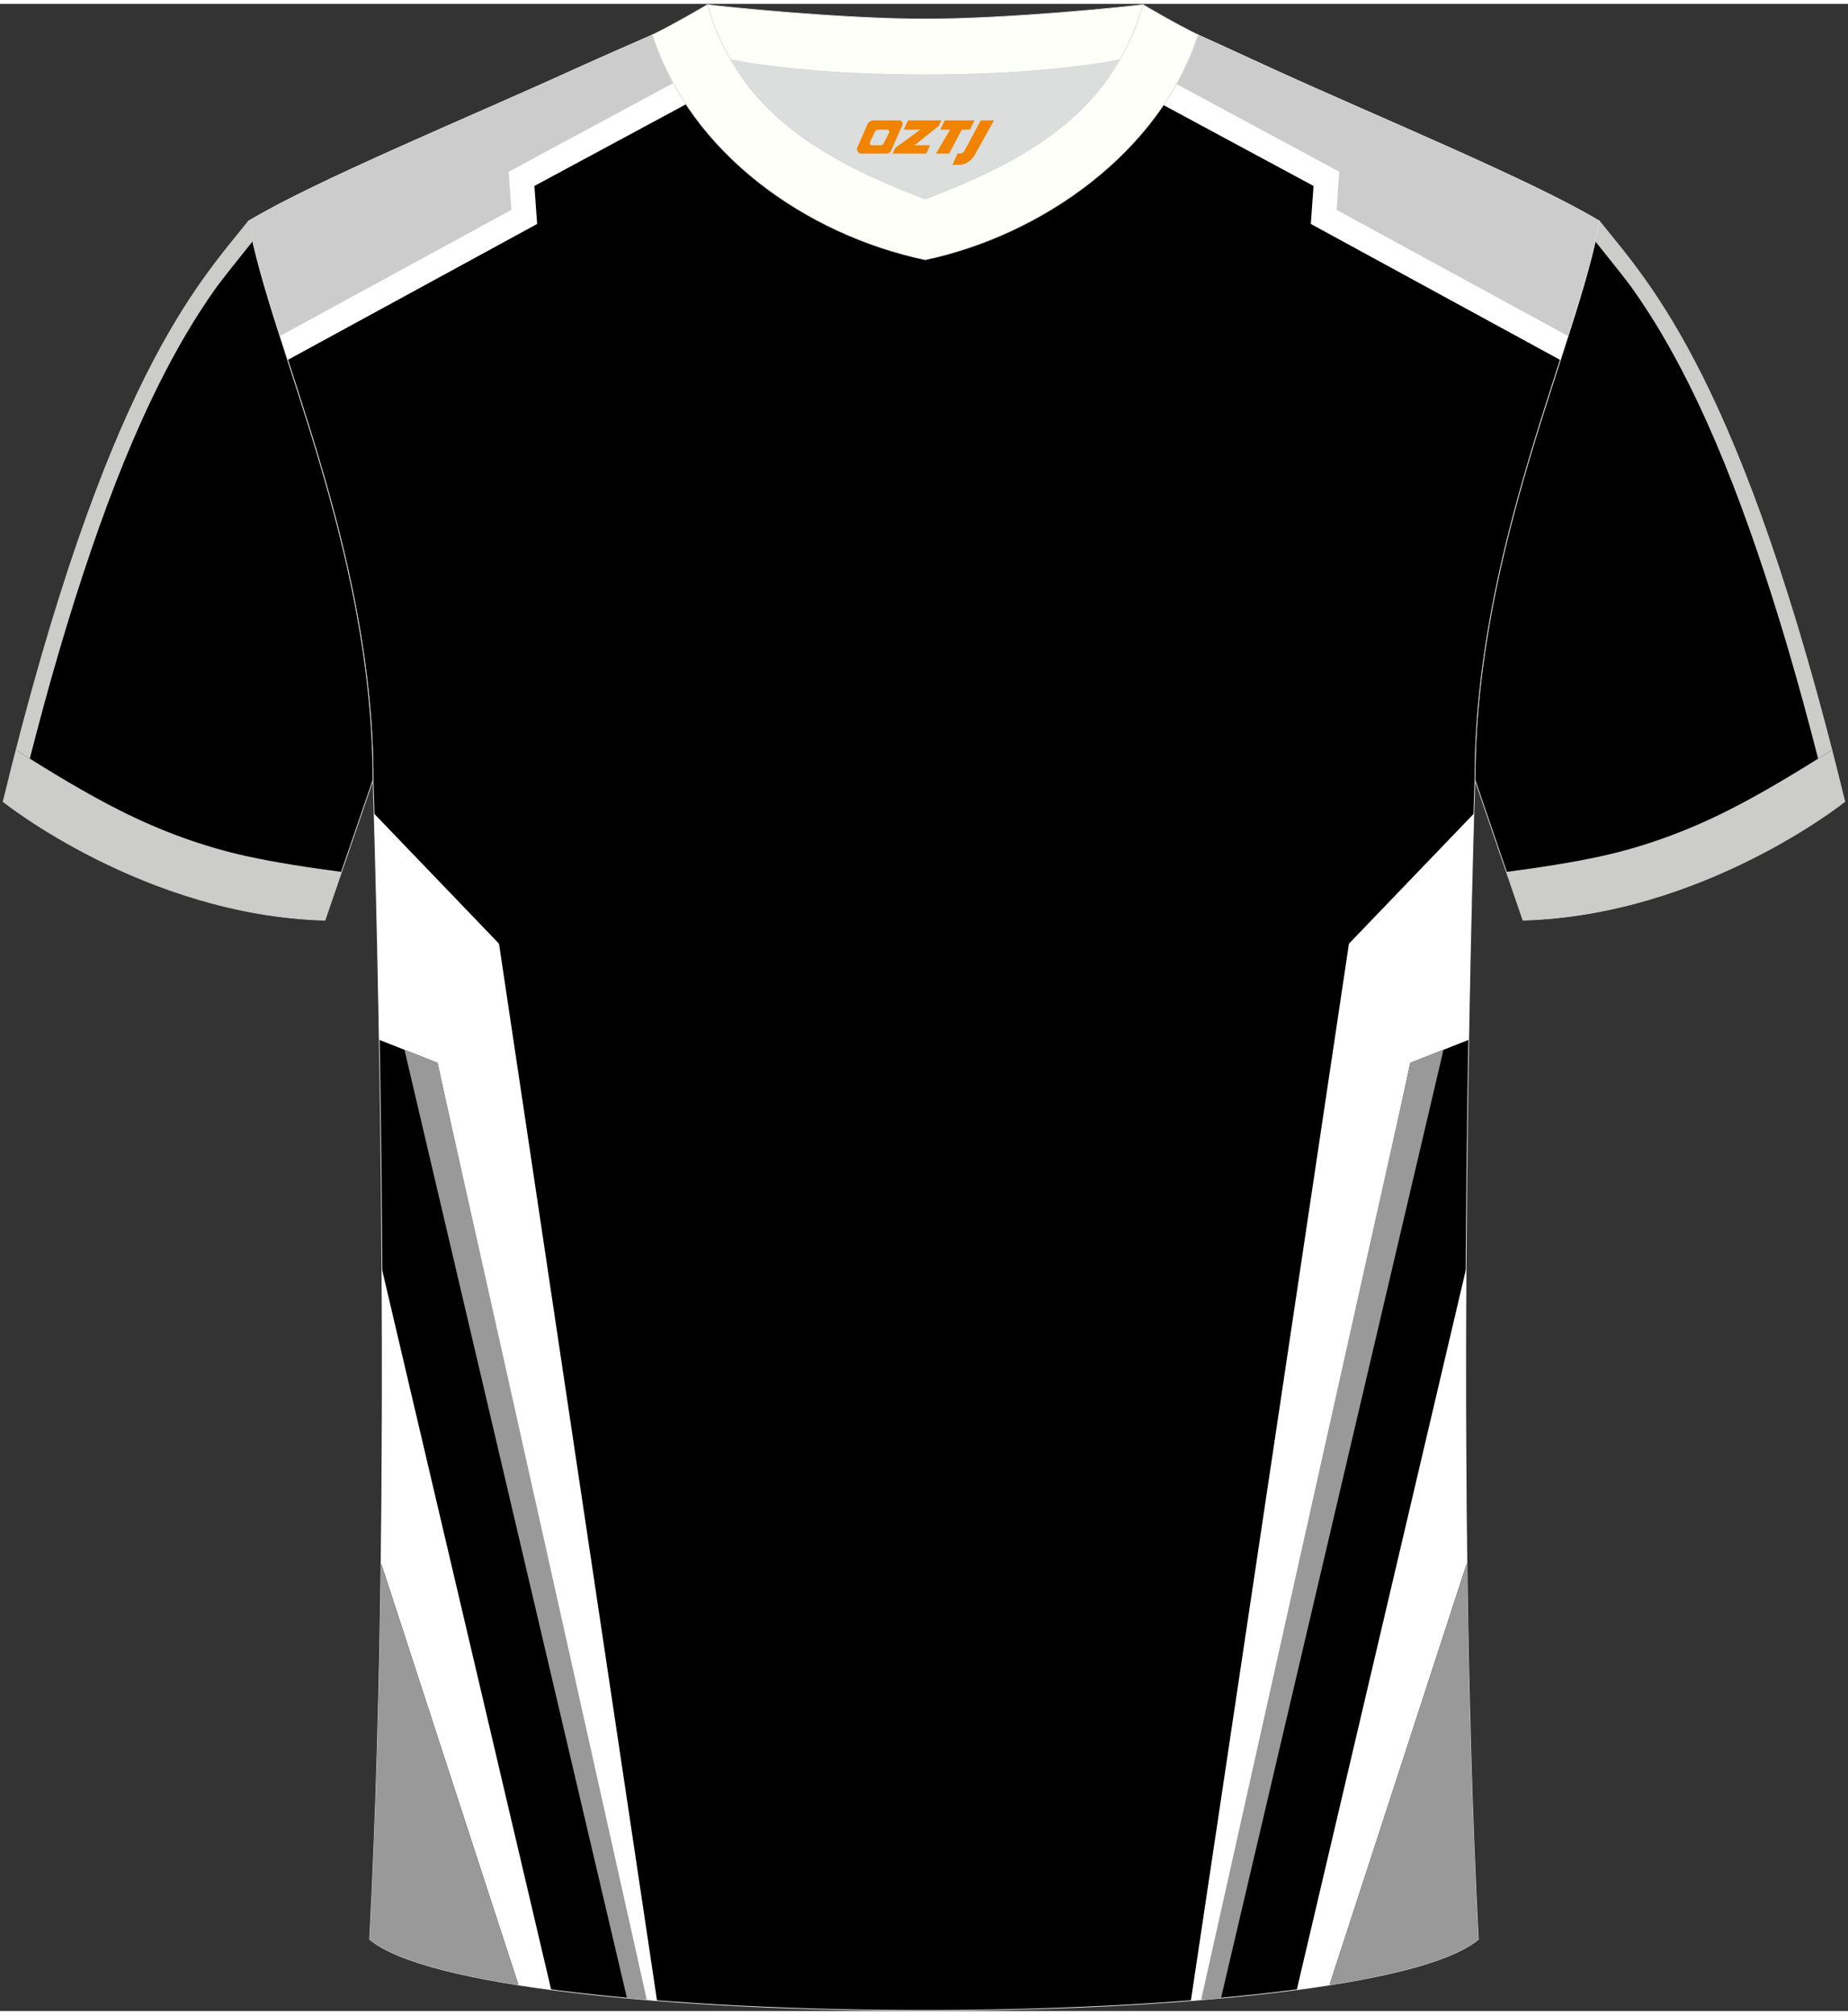
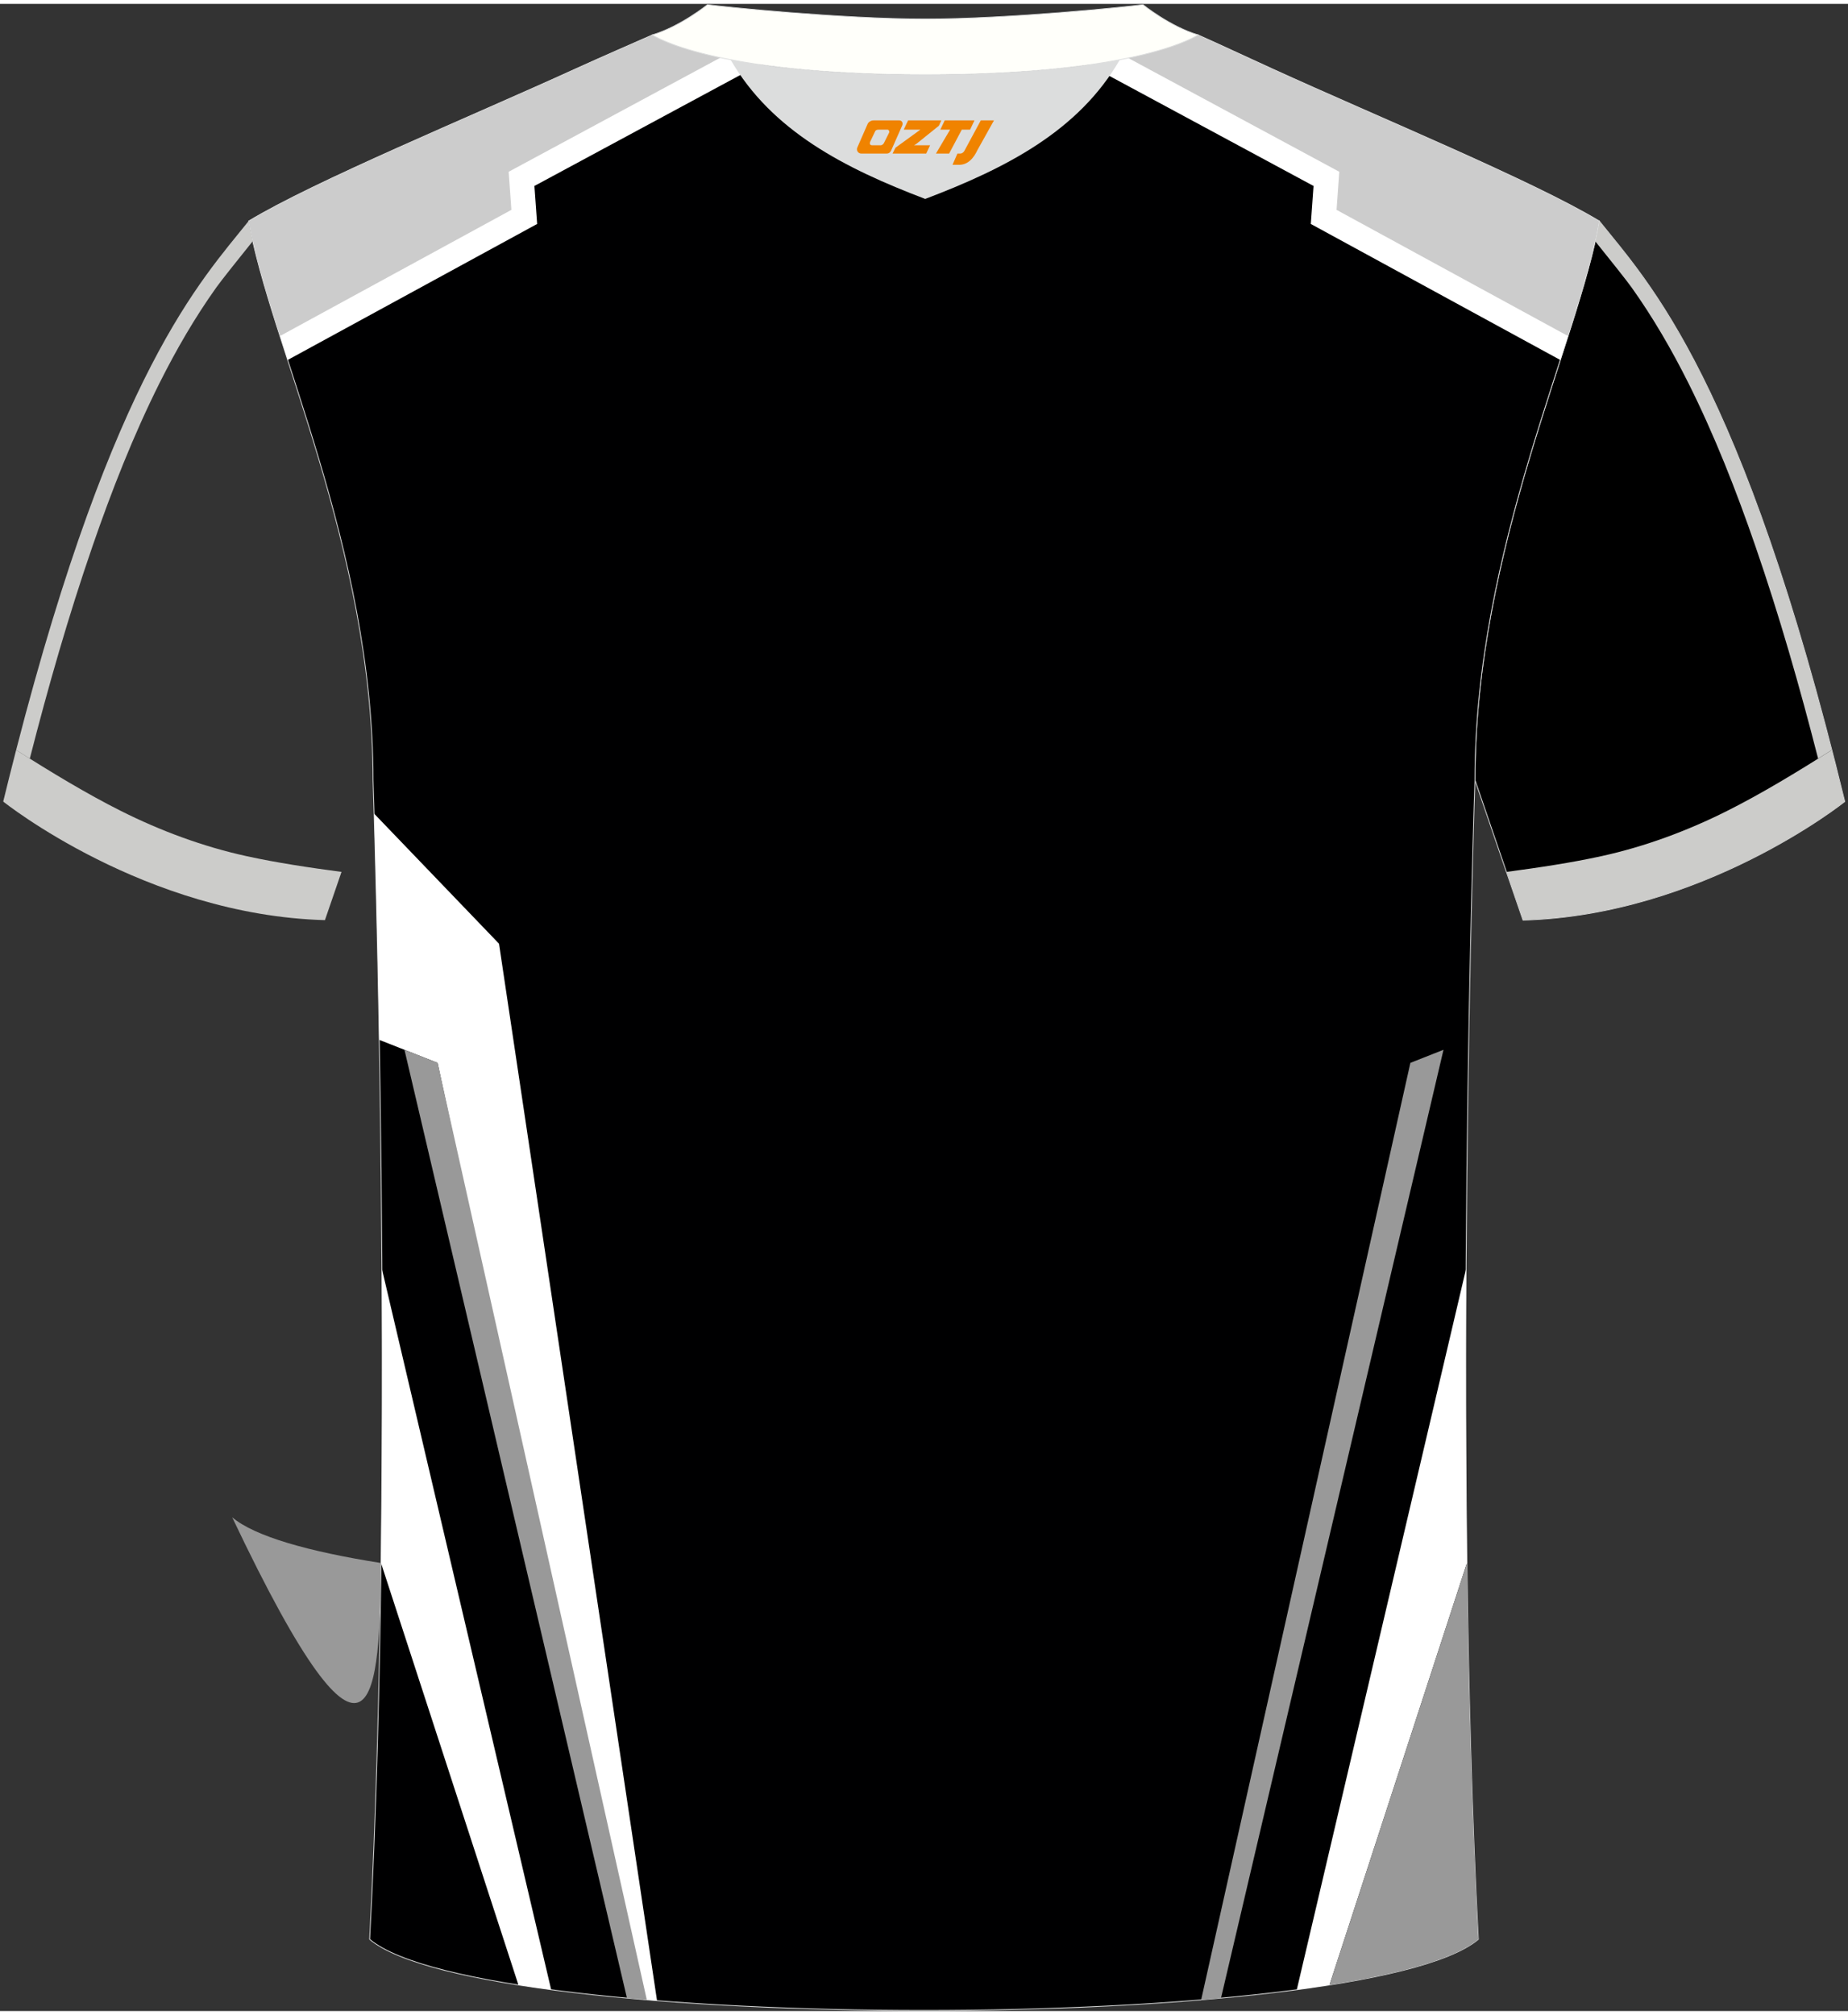
<svg xmlns="http://www.w3.org/2000/svg" version="1.1" id="图层_1" x="0px" y="0px" width="378px" height="412px" viewBox="0 0 379 411.5" enable-background="new 0 0 379 411.5" xml:space="preserve">
  <rect x="0" y="0" width="379" height="411.5" fill="#333333" stroke="none" />
  <g>
    <path stroke="#DCDDDD" stroke-width="0.162" stroke-miterlimit="22.926" d="M327.99,44.52c10.2,12.75,29.25,32.3,50.34,119.02   c0,0-29.08,23.29-65.98,24.31c0,0-7.14-20.75-9.86-28.74C302.49,111.51,323.72,69.19,327.99,44.52z" />
    <path fill="#CCCCCA" d="M354.14,165.49c7.09-3.55,14.53-8.07,21.54-12.52c0.88,3.41,1.76,6.93,2.65,10.57   c0,0-29.08,23.29-65.98,24.31c0,0-1.51-4.38-3.4-9.89c6.5-0.86,13.34-1.88,19.48-3.23C337.35,172.78,346.03,169.55,354.14,165.49z" />
    <path fill="#CCCCCA" d="M372.87,154.74c-3.75-14.66-7.93-29.27-12.86-43.55c-3.92-11.37-8.37-22.71-13.76-33.48   c-3.41-6.8-7.21-13.37-11.63-19.57c-1.01-1.42-4.58-5.89-7.46-9.47c0.32-1.43,0.6-2.82,0.83-4.15   c9.77,12.22,27.67,30.67,47.69,108.45C374.75,153.56,373.82,154.15,372.87,154.74z" />
    <path fill="#000001" stroke="#DCDDDD" stroke-width="0.162" stroke-miterlimit="22.926" d="M75.81,396.8   c5.36-101,0.7-237.68,0.7-237.68c0-47.62-21.24-89.93-25.5-114.6c13.63-8.23,45.28-21.25,67.14-31.23   c5.55-2.52,11.68-5.18,15.66-6.93c17.52-0.32,25.34,1.25,55.54,1.25h0.31c30.2,0,38.53-1.57,56.04-1.25   c3.98,1.76,9.6,4.41,15.15,6.93c21.87,9.98,53.51,23,67.14,31.23c-4.27,24.67-25.5,66.98-25.5,114.6c0,0-4.66,136.67,0.7,237.68   C280.12,416.24,98.88,416.24,75.81,396.8z" />
    <g>
      <path fill="#FFFFFF" d="M109.6,37.33l0.56,7.79L58.99,73.01C55.43,62,52.36,52.37,51,44.53c13.63-8.23,45.28-21.25,67.14-31.23    c5.55-2.52,11.68-5.18,15.66-6.93c11.7-0.22,19.08,0.41,31.68,0.86L109.6,37.33z" />
      <path fill="#CCCCCC" d="M57.41,68.1l47.47-25.87l-0.56-7.81l51.25-27.61c-7.35-0.33-13.48-0.6-21.77-0.45    c-3.98,1.76-10.11,4.41-15.66,6.93c-21.87,9.98-53.51,23-67.14,31.23C52.15,51.18,54.54,59.12,57.41,68.1z" />
      <path fill="#FFFFFF" d="M78.32,259.33l34.72,147.81c-2.31-0.31-4.55-0.63-6.71-0.97l-28.19-86.52    C78.4,298.91,78.43,278.41,78.32,259.33z" />
-       <path fill="#999999" d="M78.14,319.65l28.19,86.52c-14.85-2.34-25.89-5.46-30.52-9.37C77.1,372.36,77.81,345.83,78.14,319.65z" />
+       <path fill="#999999" d="M78.14,319.65c-14.85-2.34-25.89-5.46-30.52-9.37C77.1,372.36,77.81,345.83,78.14,319.65z" />
      <path fill="#FFFFFF" d="M76.72,166.01l25.62,26.67l32.41,216.71c-1.21-0.1-2.4-0.19-3.59-0.3L89.74,217.11l-11.97-4.72    C77.41,191.21,76.97,174.72,76.72,166.01z" />
      <path fill="#999999" d="M82.95,214.43l45.63,194.42c1.34,0.12,2.7,0.24,4.07,0.35L89.74,217.1L82.95,214.43z" />
      <path fill="#FFFFFF" d="M269.39,37.33l-0.56,7.79L320,73.01c3.56-11.01,6.63-20.64,7.99-28.48    c-13.63-8.23-45.28-21.25-67.14-31.23c-5.55-2.52-11.17-5.18-15.15-6.93c-11.74-0.22-19.35,0.42-32.18,0.86L269.39,37.33z" />
      <path fill="#CCCCCC" d="M321.58,68.1l-47.47-25.87l0.56-7.81l-51.23-27.6c7.58-0.33,13.87-0.61,22.25-0.46    c3.98,1.76,9.6,4.41,15.15,6.93c21.87,9.98,53.51,23,67.14,31.23C326.84,51.18,324.45,59.12,321.58,68.1z" />
      <path fill="#FFFFFF" d="M300.67,259.33l-34.72,147.81c2.31-0.31,4.55-0.63,6.71-0.97l28.19-86.52    C300.58,298.91,300.56,278.41,300.67,259.33z" />
      <path fill="#999999" d="M300.85,319.64l-28.19,86.52c14.85-2.34,25.89-5.46,30.52-9.37C301.89,372.36,301.18,345.83,300.85,319.64    z" />
-       <path fill="#FFFFFF" d="M302.27,166.01l-25.62,26.67l-32.42,216.71c1.21-0.1,2.4-0.19,3.59-0.3l41.42-191.98l11.97-4.72    C301.57,191.21,302.02,174.72,302.27,166.01z" />
      <path fill="#999999" d="M296.04,214.43l-45.63,194.43c-1.34,0.12-2.7,0.24-4.07,0.35l42.91-192.1L296.04,214.43z" />
    </g>
    <path fill="#DCDDDD" d="M149.83,11.44c8.45,14.62,23.39,22.27,39.92,28.55c16.55-6.29,31.48-13.92,39.92-28.56   c-8.65,1.66-21.45,3.09-39.92,3.09C171.29,14.53,158.49,13.1,149.83,11.44z" />
    <path fill="#FFFFFA" stroke="#DCDDDD" stroke-width="0.162" stroke-miterlimit="22.926" d="M189.75,3.1   c-17.29,0-41.78-2.53-44.66-2.93c0,0-5.53,4.46-11.29,6.19c0,0,11.78,8.17,55.95,8.17s55.95-8.17,55.95-8.17   c-5.76-1.72-11.29-6.19-11.29-6.19C231.52,0.57,207.04,3.1,189.75,3.1z" />
-     <path fill="#FFFFFA" stroke="#DCDDDD" stroke-width="0.162" stroke-miterlimit="22.926" d="M189.75,52.45   c23.96-5.08,48.15-22.11,55.95-46.09c-4.43-2.13-11.29-6.19-11.29-6.19c-6.4,22.33-24.3,32.08-44.66,39.82   c-20.33-7.73-38.27-17.52-44.66-39.82c0,0-6.86,4.05-11.29,6.19C141.71,30.71,165.4,47.29,189.75,52.45z" />
-     <path stroke="#DCDDDD" stroke-width="0.162" stroke-miterlimit="22.926" d="M51,44.52C40.8,57.28,21.75,76.83,0.66,163.55   c0,0,29.08,23.29,65.98,24.31c0,0,7.14-20.75,9.86-28.74C76.5,111.51,55.27,69.19,51,44.52z" />
    <path fill="#CCCCCA" d="M24.85,165.49c-7.09-3.55-14.53-8.07-21.54-12.52c-0.88,3.41-1.76,6.93-2.65,10.57   c0,0,29.08,23.29,65.98,24.31c0,0,1.51-4.38,3.4-9.89c-6.5-0.86-13.34-1.88-19.48-3.23C41.64,172.78,32.96,169.55,24.85,165.49z" />
    <path fill="#CCCCCA" d="M6.11,154.74c3.75-14.66,7.93-29.27,12.86-43.55c3.92-11.37,8.37-22.71,13.76-33.48   c3.41-6.8,7.21-13.37,11.63-19.57c1.01-1.42,4.58-5.89,7.46-9.47c-0.32-1.43-0.6-2.82-0.83-4.15   C41.23,56.74,23.33,75.2,3.31,152.97C4.23,153.56,5.17,154.15,6.11,154.74z" />
  </g>
  <g>
    <path fill="#F08300" d="M201.15,23.89l-3.4,6.3c-0.2,0.3-0.5,0.5-0.8,0.5h-0.6l-1,2.3h1.2c2,0.1,3.2-1.5,3.9-3L203.85,23.89h-2.5L201.15,23.89z" />
    <polygon fill="#F08300" points="193.95,23.89 ,199.85,23.89 ,198.95,25.79 ,197.25,25.79 ,194.65,30.69 ,191.95,30.69 ,194.85,25.79 ,192.85,25.79 ,193.75,23.89" />
    <polygon fill="#F08300" points="187.95,28.99 ,187.45,28.99 ,187.95,28.69 ,192.55,24.99 ,193.05,23.89 ,186.25,23.89 ,185.95,24.49 ,185.35,25.79 ,188.15,25.79 ,188.75,25.79 ,183.65,29.49    ,183.05,30.69 ,189.65,30.69 ,189.95,30.69 ,190.75,28.99" />
    <path fill="#F08300" d="M184.45,23.89H179.15C178.65,23.89,178.15,24.19,177.95,24.59L175.85,29.39C175.55,29.99,175.95,30.69,176.65,30.69h5.2c0.4,0,0.7-0.2,0.9-0.6L185.05,24.89C185.25,24.39,184.95,23.89,184.45,23.89z M182.35,26.39L181.25,28.59C181.05,28.89,180.75,28.99,180.65,28.99l-1.8,0C178.65,28.99,178.25,28.89,178.45,28.29l1-2.1c0.1-0.3,0.4-0.4,0.7-0.4h1.9   C182.25,25.79,182.45,26.09,182.35,26.39z" />
  </g>
</svg>